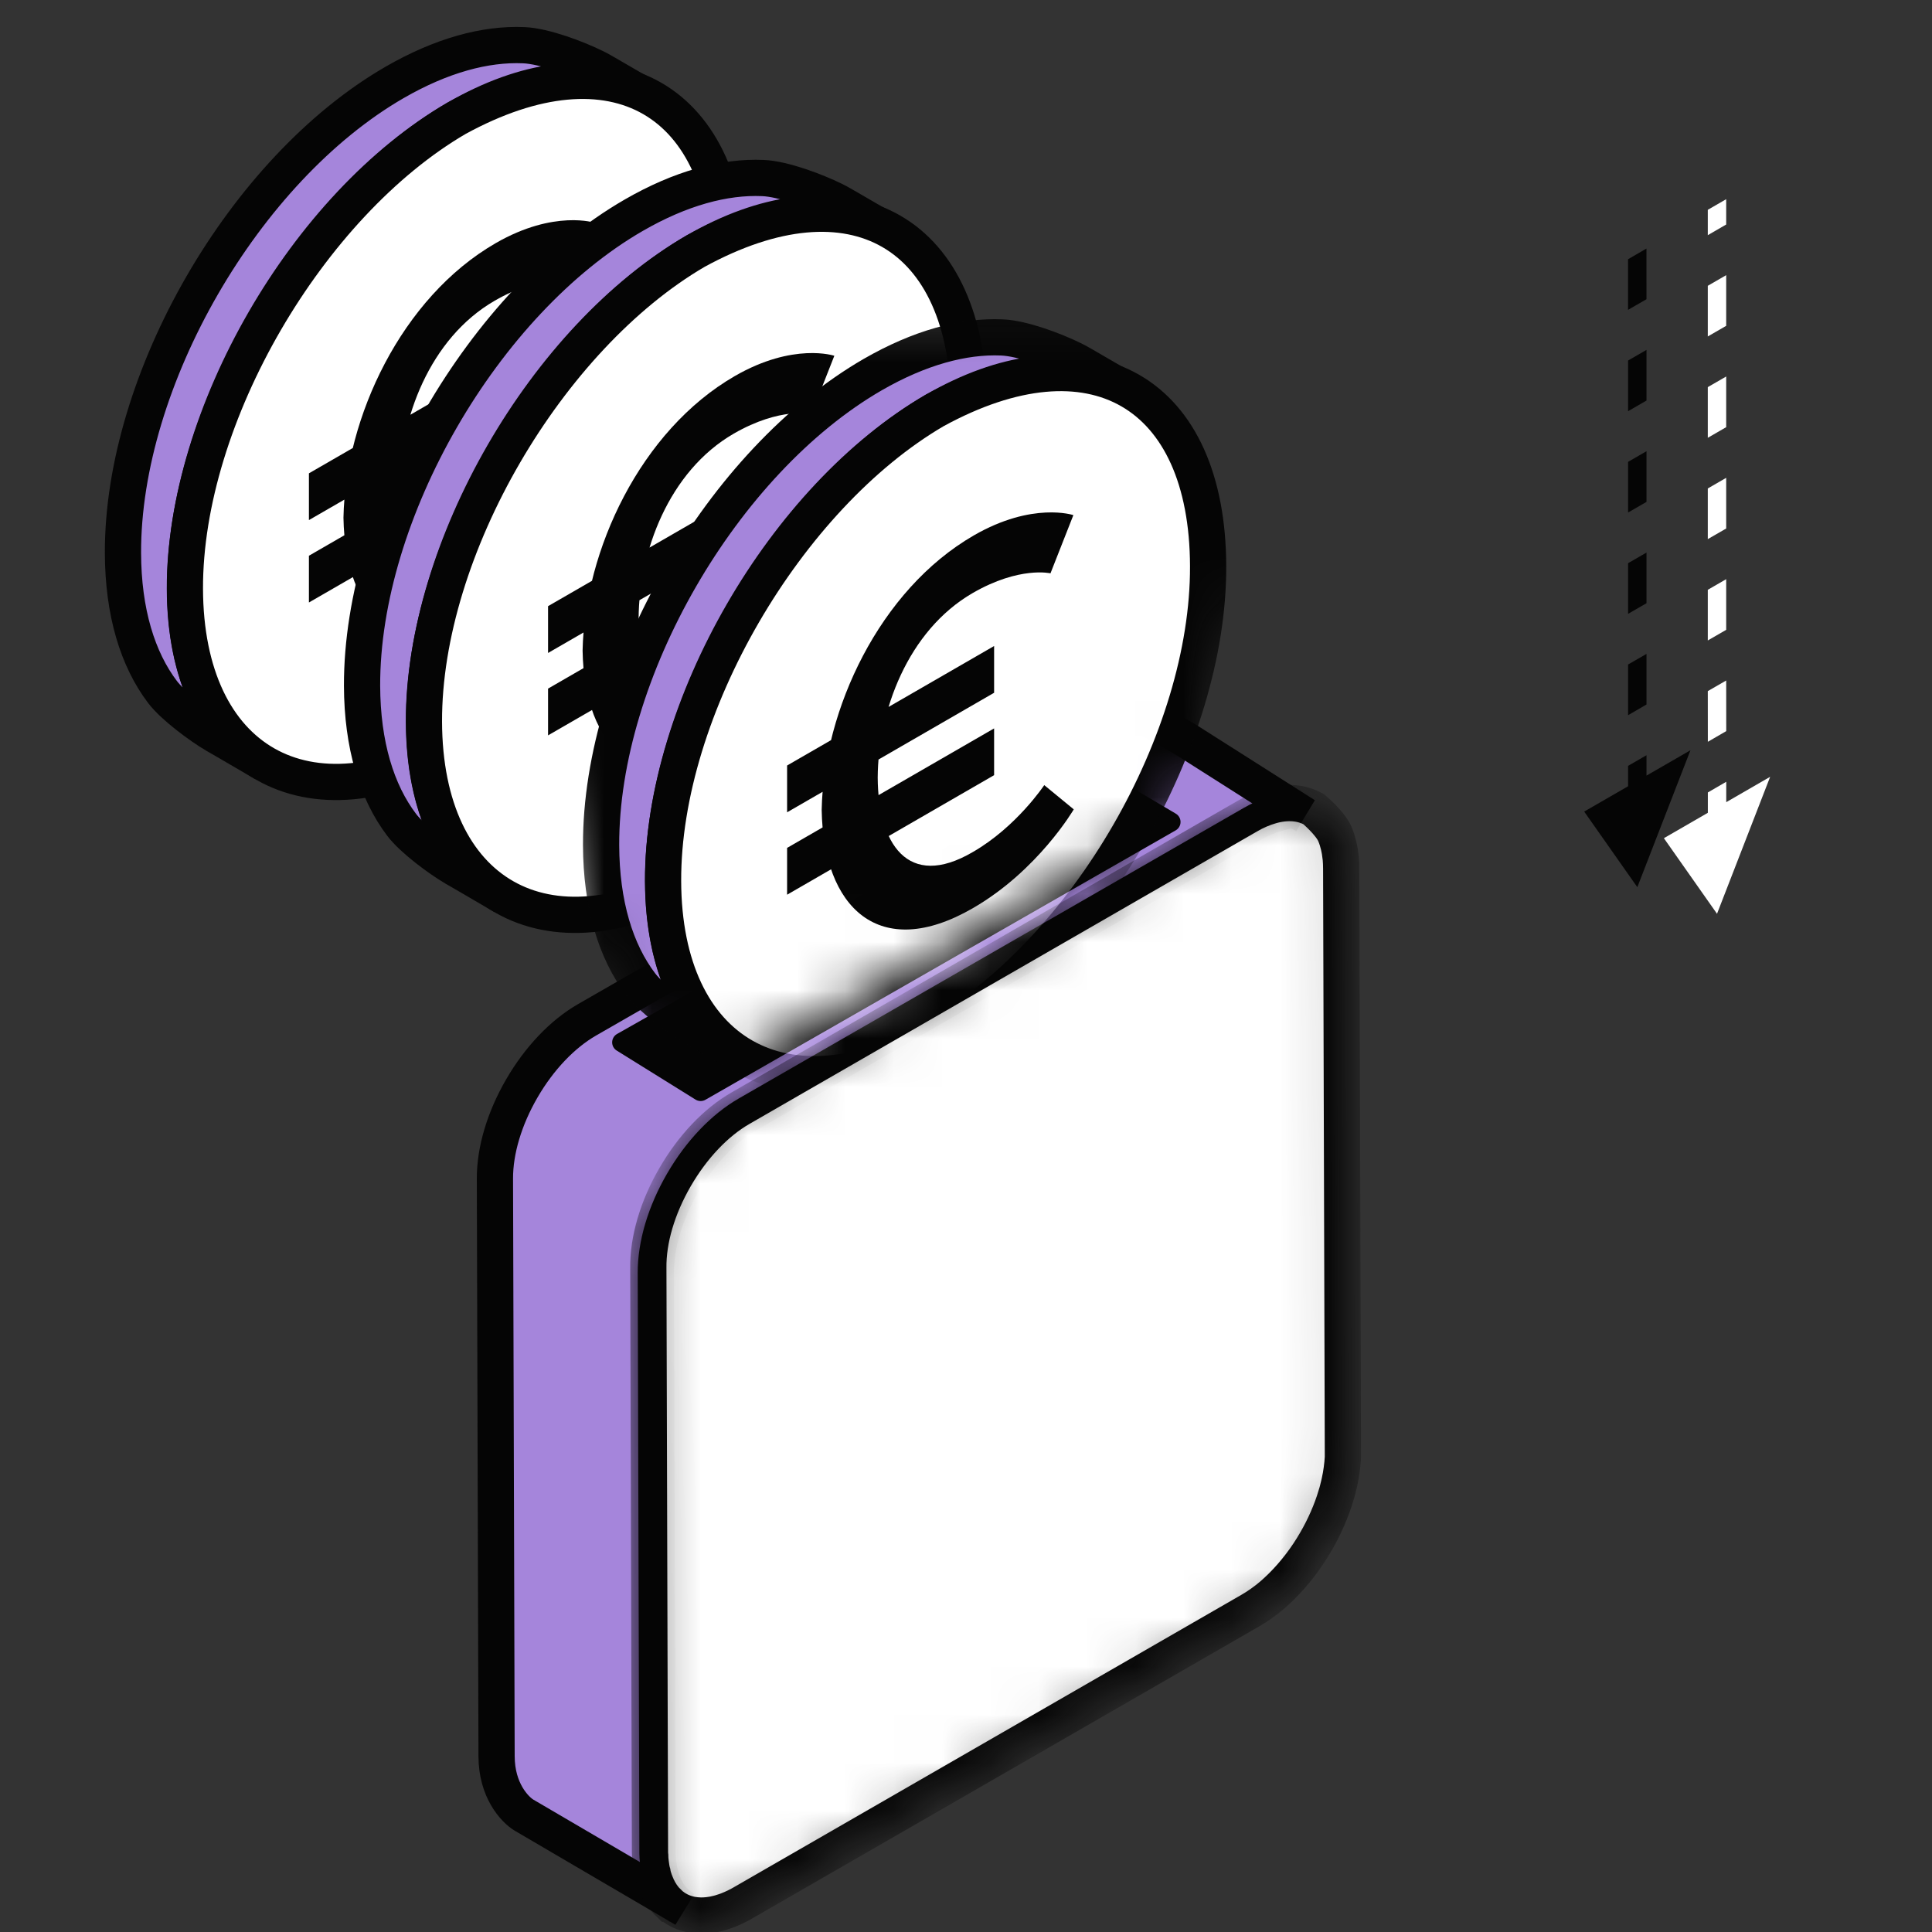
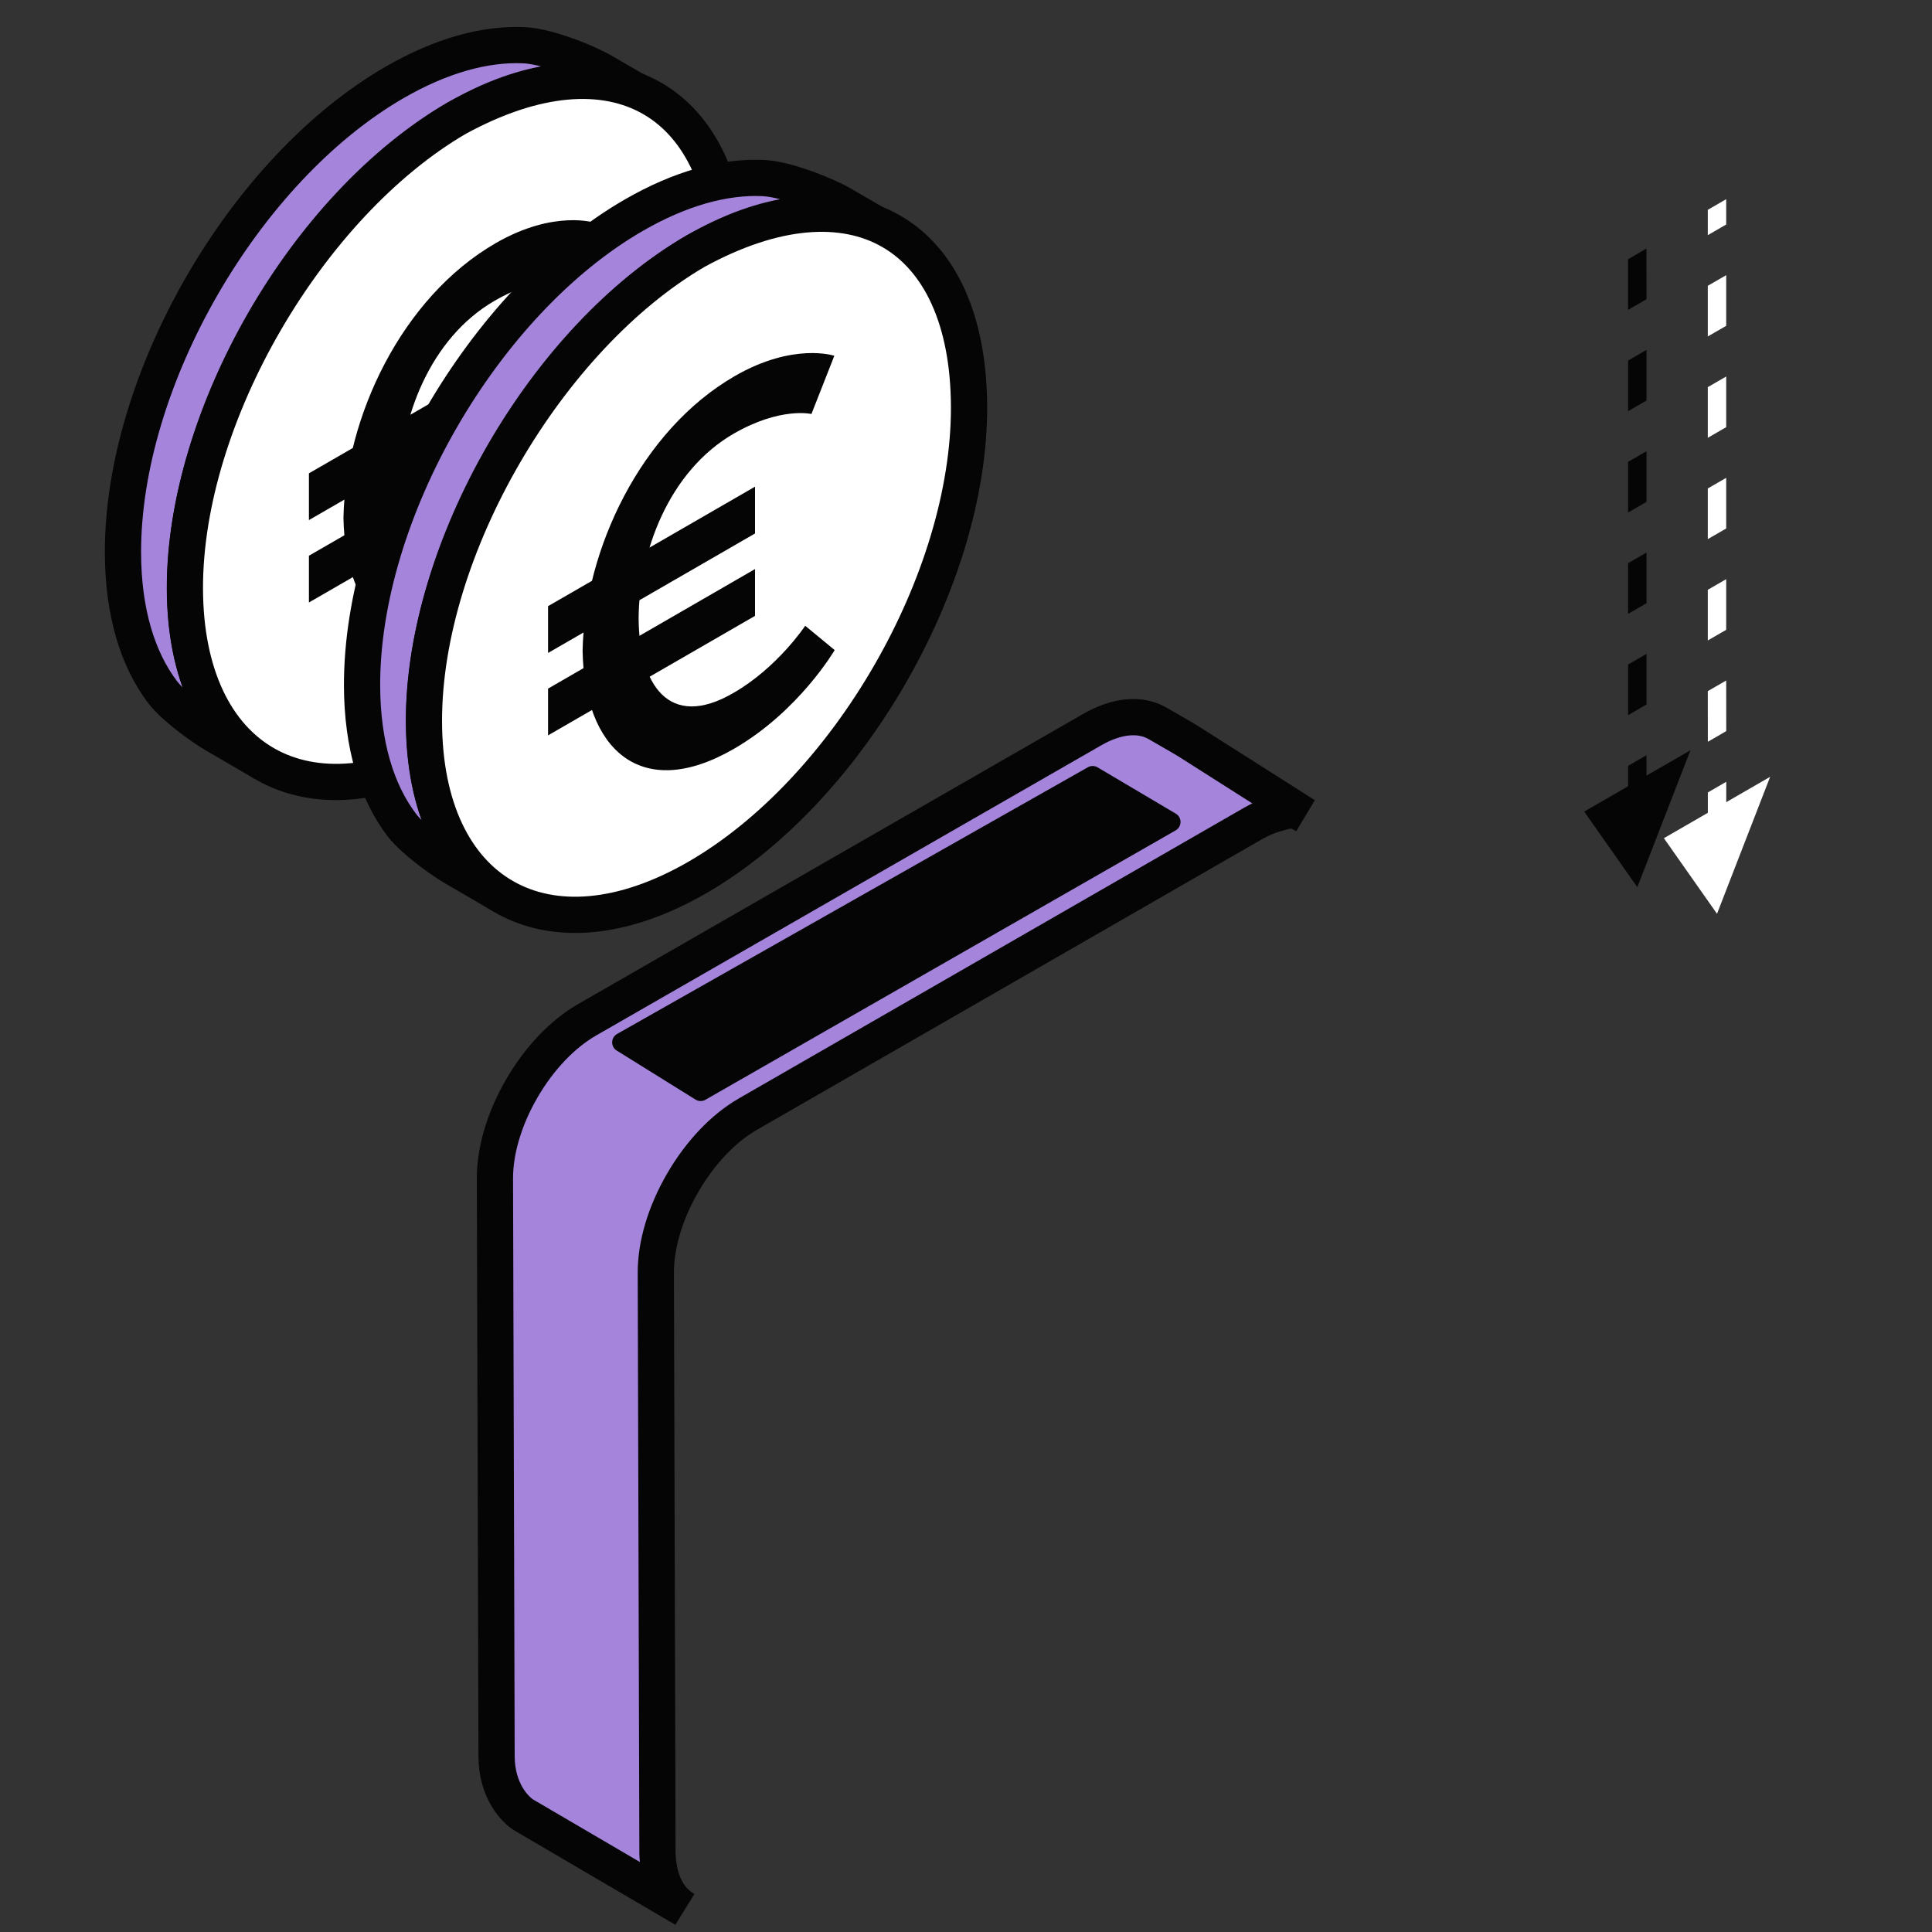
<svg xmlns="http://www.w3.org/2000/svg" width="40" height="40" viewBox="0 0 40 40" fill="none">
  <rect x="0" y="0" width="40" height="40" fill="#333333" stroke="none" />
  <path d="M10.281 36.358L10.247 24.401C10.245 23.82 10.443 23.156 10.804 22.534C11.165 21.911 11.645 21.408 12.153 21.115L22.609 15.108C23.117 14.815 23.598 14.768 23.962 14.974L24.472 15.269L24.563 15.322L27.022 16.884C26.78 16.746 26.74 16.757 26.427 16.844L26.412 16.848C26.245 16.897 26.084 16.966 25.934 17.054L15.484 23.067C14.976 23.359 14.497 23.863 14.136 24.486C13.774 25.108 13.576 25.772 13.578 26.354L13.612 38.31C13.612 38.324 13.612 38.34 13.612 38.353C13.612 38.365 13.613 38.378 13.613 38.392C13.614 38.405 13.615 38.419 13.615 38.432L13.615 38.437L13.617 38.471C13.618 38.484 13.619 38.497 13.621 38.51L13.623 38.537C13.624 38.549 13.626 38.561 13.627 38.573C13.629 38.586 13.63 38.598 13.632 38.611C13.634 38.629 13.637 38.647 13.64 38.664L13.647 38.7L13.652 38.725C13.654 38.735 13.656 38.745 13.658 38.754C13.659 38.758 13.66 38.761 13.66 38.764L13.668 38.799V38.8C13.671 38.812 13.675 38.825 13.678 38.837L13.68 38.843C13.682 38.851 13.684 38.858 13.686 38.866C13.69 38.877 13.692 38.887 13.697 38.9C13.701 38.912 13.705 38.923 13.709 38.937C13.714 38.951 13.719 38.965 13.725 38.979L13.726 38.982C13.73 38.992 13.734 39.002 13.738 39.012C13.74 39.017 13.742 39.022 13.745 39.027C13.748 39.036 13.752 39.044 13.756 39.053L13.759 39.059C13.764 39.071 13.77 39.083 13.776 39.094L13.779 39.1C13.784 39.111 13.789 39.12 13.795 39.13L13.8 39.139C13.804 39.147 13.809 39.155 13.813 39.163C13.815 39.166 13.817 39.169 13.818 39.172C13.824 39.183 13.831 39.194 13.838 39.204C13.845 39.214 13.851 39.225 13.858 39.234L13.86 39.238C13.868 39.249 13.875 39.259 13.883 39.27L13.884 39.271C13.892 39.282 13.9 39.291 13.909 39.302C13.917 39.312 13.925 39.322 13.934 39.332C13.938 39.337 13.942 39.341 13.947 39.346C13.948 39.347 13.95 39.349 13.952 39.351L13.959 39.359L13.964 39.364C13.971 39.371 13.979 39.379 13.987 39.386C13.989 39.389 13.992 39.391 13.995 39.394C14 39.399 14.006 39.404 14.011 39.409H14.012C14.016 39.412 14.019 39.416 14.023 39.418C14.03 39.425 14.037 39.432 14.045 39.438C14.059 39.45 14.073 39.46 14.088 39.471C14.094 39.476 14.101 39.48 14.107 39.485L14.117 39.491C14.122 39.495 14.128 39.499 14.134 39.502L14.148 39.511L14.153 39.514L14.173 39.527L10.848 37.58C10.659 37.465 10.281 37.071 10.281 36.358Z" fill="#A585DB" stroke="#050505" stroke-width="0.75" />
  <mask id="mask0_9175_93542" style="mask-type:luminance" maskUnits="userSpaceOnUse" x="13" y="16" width="15" height="24">
-     <path d="M15.202 22.868C14.68 23.169 14.189 23.687 13.819 24.327C13.448 24.968 13.245 25.65 13.254 26.252L13.289 38.549C13.289 38.564 13.289 38.58 13.289 38.593C13.289 38.606 13.29 38.619 13.29 38.633C13.291 38.647 13.292 38.661 13.292 38.675L13.292 38.679C13.293 38.691 13.294 38.703 13.295 38.715L13.295 38.722C13.296 38.733 13.297 38.744 13.298 38.755C13.299 38.764 13.3 38.774 13.301 38.783C13.302 38.795 13.303 38.807 13.305 38.82C13.306 38.833 13.308 38.846 13.31 38.858C13.312 38.877 13.315 38.895 13.318 38.913C13.32 38.925 13.322 38.938 13.325 38.95L13.33 38.976C13.332 38.986 13.334 38.996 13.336 39.006C13.337 39.009 13.338 39.013 13.338 39.016L13.347 39.052V39.053C13.351 39.068 13.354 39.083 13.358 39.097C13.361 39.105 13.363 39.113 13.365 39.121C13.369 39.133 13.372 39.142 13.376 39.155C13.38 39.168 13.384 39.18 13.389 39.194C13.394 39.209 13.399 39.223 13.405 39.237C13.409 39.248 13.414 39.26 13.418 39.271C13.42 39.276 13.423 39.281 13.425 39.286C13.429 39.295 13.433 39.304 13.437 39.313L13.44 39.32C13.445 39.332 13.451 39.344 13.457 39.356L13.46 39.361C13.465 39.373 13.471 39.382 13.477 39.393L13.482 39.402C13.486 39.41 13.491 39.418 13.496 39.427C13.497 39.43 13.499 39.433 13.501 39.436C13.507 39.447 13.514 39.458 13.521 39.469C13.528 39.48 13.536 39.492 13.544 39.503C13.551 39.514 13.559 39.525 13.568 39.536L13.568 39.538C13.577 39.549 13.585 39.558 13.593 39.569C13.602 39.58 13.611 39.59 13.62 39.6C13.624 39.605 13.628 39.609 13.633 39.614L13.645 39.628L13.65 39.633C13.658 39.641 13.666 39.648 13.674 39.656C13.676 39.659 13.676 39.658 13.682 39.664C13.687 39.669 13.693 39.674 13.698 39.679H13.7C13.703 39.683 13.707 39.686 13.71 39.689C13.718 39.696 13.726 39.703 13.733 39.709C13.748 39.721 13.762 39.732 13.777 39.743C13.784 39.748 13.79 39.753 13.797 39.758L13.807 39.764C13.813 39.768 13.819 39.772 13.824 39.775L13.839 39.785C13.848 39.79 13.857 39.795 13.865 39.8C13.887 39.812 13.908 39.824 13.931 39.834C13.953 39.845 13.976 39.854 13.999 39.863C14.01 39.867 14.022 39.872 14.033 39.876L14.057 39.883C14.085 39.892 14.113 39.899 14.141 39.905L14.174 39.912C14.292 39.933 14.413 39.936 14.532 39.921C14.565 39.917 14.599 39.911 14.633 39.905L14.641 39.903C14.666 39.898 14.692 39.892 14.718 39.886C14.736 39.881 14.754 39.876 14.772 39.871C14.791 39.866 14.809 39.86 14.827 39.854C14.846 39.848 14.864 39.841 14.883 39.836C14.901 39.83 14.92 39.823 14.939 39.815C15.047 39.773 15.152 39.722 15.252 39.664L25.978 33.485C26.059 33.438 26.14 33.385 26.22 33.328C26.252 33.305 26.283 33.282 26.314 33.257C26.338 33.239 26.362 33.221 26.385 33.201C26.409 33.182 26.432 33.162 26.455 33.142C26.517 33.089 26.577 33.032 26.637 32.973C26.92 32.691 27.163 32.372 27.361 32.026C27.452 31.869 27.534 31.707 27.607 31.541L27.613 31.527C27.628 31.491 27.643 31.455 27.657 31.42C27.691 31.338 27.721 31.256 27.747 31.175C27.761 31.135 27.773 31.095 27.786 31.055C27.798 31.014 27.809 30.974 27.82 30.934C27.831 30.894 27.84 30.854 27.85 30.813C27.854 30.793 27.859 30.773 27.863 30.753C27.871 30.713 27.879 30.674 27.886 30.634C27.893 30.595 27.899 30.555 27.904 30.516C27.907 30.497 27.91 30.478 27.912 30.458C27.916 30.428 27.919 30.399 27.921 30.371L27.925 30.327C27.926 30.309 27.928 30.291 27.929 30.273C27.929 30.26 27.931 30.246 27.931 30.233V30.228V30.208V30.194V30.181V30.169V30.166V30.144V30.115V30.106L27.896 17.809C27.896 17.734 27.892 17.661 27.886 17.592C27.881 17.539 27.874 17.488 27.866 17.439C27.852 17.359 27.834 17.281 27.809 17.204C27.795 17.16 27.78 17.116 27.762 17.076C27.664 16.843 27.314 16.552 27.314 16.552C27.062 16.408 26.753 16.384 26.417 16.478C26.246 16.528 26.081 16.599 25.927 16.689L15.202 22.868Z" fill="white" />
-   </mask>
+     </mask>
  <g mask="url(#mask0_9175_93542)">
-     <path d="M15.332 22.943C14.82 23.237 14.339 23.745 13.976 24.372C13.613 25 13.414 25.668 13.423 26.258L13.457 38.306C13.457 38.321 13.457 38.337 13.457 38.349C13.457 38.362 13.458 38.375 13.459 38.389C13.459 38.402 13.46 38.416 13.46 38.43L13.461 38.434C13.461 38.446 13.462 38.458 13.463 38.469L13.463 38.476C13.464 38.486 13.465 38.498 13.466 38.508C13.467 38.517 13.468 38.526 13.469 38.535C13.47 38.547 13.471 38.559 13.473 38.572C13.474 38.584 13.476 38.597 13.478 38.609C13.48 38.627 13.483 38.645 13.486 38.663C13.488 38.675 13.49 38.687 13.492 38.7L13.497 38.725C13.499 38.734 13.501 38.744 13.504 38.754C13.504 38.757 13.506 38.761 13.506 38.764L13.514 38.799V38.8C13.518 38.815 13.521 38.829 13.525 38.843C13.528 38.851 13.53 38.859 13.532 38.867C13.535 38.878 13.538 38.888 13.542 38.9C13.546 38.913 13.55 38.924 13.555 38.939C13.56 38.953 13.565 38.967 13.571 38.98C13.575 38.992 13.579 39.002 13.584 39.014C13.586 39.019 13.588 39.024 13.591 39.029C13.594 39.038 13.598 39.046 13.602 39.055L13.605 39.062C13.61 39.073 13.616 39.085 13.622 39.097L13.625 39.102C13.63 39.114 13.636 39.123 13.641 39.133L13.646 39.142C13.65 39.15 13.655 39.158 13.66 39.166C13.661 39.169 13.663 39.172 13.665 39.175C13.671 39.186 13.678 39.197 13.685 39.208C13.692 39.219 13.699 39.231 13.707 39.241C13.714 39.252 13.722 39.263 13.73 39.273L13.731 39.275C13.739 39.286 13.747 39.295 13.755 39.306C13.764 39.316 13.773 39.326 13.781 39.336C13.785 39.341 13.79 39.345 13.794 39.35L13.806 39.363L13.811 39.368C13.819 39.376 13.826 39.383 13.834 39.391C13.837 39.394 13.836 39.393 13.842 39.398C13.847 39.404 13.853 39.409 13.858 39.414H13.86C13.863 39.417 13.867 39.42 13.87 39.423C13.877 39.43 13.885 39.437 13.892 39.443C13.906 39.455 13.921 39.466 13.936 39.476C13.942 39.481 13.948 39.486 13.955 39.49L13.965 39.497C13.97 39.501 13.976 39.504 13.982 39.508L13.996 39.517C14.005 39.522 14.013 39.527 14.022 39.532C14.043 39.544 14.064 39.556 14.086 39.566C14.108 39.576 14.13 39.585 14.152 39.594C14.164 39.598 14.175 39.602 14.187 39.606L14.21 39.614C14.237 39.622 14.264 39.629 14.292 39.635L14.324 39.642C14.44 39.662 14.558 39.665 14.675 39.65C14.707 39.646 14.74 39.641 14.774 39.635L14.782 39.633C14.807 39.628 14.832 39.622 14.857 39.616C14.875 39.612 14.893 39.607 14.911 39.602C14.928 39.596 14.946 39.591 14.964 39.585C14.982 39.58 15.001 39.572 15.019 39.567C15.037 39.561 15.055 39.554 15.073 39.547C15.179 39.505 15.282 39.456 15.381 39.398L25.889 33.344C25.969 33.298 26.048 33.247 26.126 33.191C26.157 33.169 26.188 33.146 26.219 33.122C26.242 33.103 26.265 33.086 26.288 33.067C26.311 33.048 26.334 33.028 26.357 33.009C26.417 32.956 26.476 32.901 26.535 32.843C26.812 32.566 27.05 32.254 27.245 31.915C27.334 31.762 27.414 31.603 27.485 31.441L27.491 31.426C27.506 31.391 27.521 31.356 27.535 31.321C27.567 31.241 27.597 31.161 27.623 31.082C27.636 31.042 27.649 31.003 27.66 30.963C27.673 30.924 27.684 30.885 27.694 30.845C27.704 30.806 27.714 30.767 27.723 30.727C27.728 30.707 27.732 30.688 27.736 30.668C27.744 30.629 27.752 30.591 27.759 30.552C27.765 30.513 27.771 30.474 27.777 30.436C27.78 30.417 27.782 30.398 27.784 30.379C27.788 30.35 27.791 30.322 27.794 30.294L27.797 30.251C27.798 30.233 27.8 30.216 27.801 30.198C27.801 30.185 27.803 30.172 27.803 30.159V30.154V30.134V30.12V30.108V30.096V30.093V30.071V30.043V30.034L27.768 17.986C27.768 17.912 27.765 17.841 27.759 17.773C27.753 17.721 27.747 17.672 27.739 17.623C27.726 17.545 27.707 17.468 27.684 17.393C27.67 17.35 27.655 17.307 27.638 17.268C27.541 17.04 27.199 16.754 27.199 16.754C26.951 16.613 26.648 16.59 26.32 16.682C26.152 16.73 25.99 16.8 25.839 16.889L15.332 22.943Z" fill="white" stroke="#050505" stroke-width="0.75" stroke-miterlimit="10" />
-   </g>
+     </g>
  <path d="M22.622 16.059L12.874 21.581L14.506 22.596L24.242 17.018L22.622 16.059Z" fill="#050505" stroke="#050505" stroke-width="0.4" stroke-linejoin="round" />
  <path d="M13.47 2.054C13.266 1.936 13.049 1.845 12.815 1.781C12.392 1.664 11.941 1.648 11.505 1.706C10.87 1.788 10.178 2.03 9.455 2.448C6.339 4.247 3.82 8.608 3.831 12.19C3.832 12.861 3.923 13.457 4.09 13.97V13.974C4.224 14.389 4.409 14.749 4.635 15.052C4.709 15.15 4.785 15.24 4.865 15.325C5.048 15.519 5.252 15.679 5.475 15.81L4.695 15.355L4.475 15.228C4.475 15.228 4.461 15.219 4.454 15.216C4.148 15.035 3.595 14.629 3.366 14.329C2.849 13.648 2.549 12.673 2.546 11.448C2.535 7.868 5.054 3.505 8.17 1.706C9.137 1.148 10.046 0.901 10.844 0.936C11.274 0.953 11.955 1.215 12.308 1.389C12.437 1.451 12.413 1.442 13.448 2.041L13.47 2.054Z" fill="#A585DB" stroke="#050505" stroke-width="0.75" stroke-miterlimit="10" />
  <path d="M9.453 2.448C6.397 4.233 3.818 8.608 3.828 12.19C3.839 15.771 6.373 17.215 9.489 15.416C12.607 13.617 15.124 9.256 15.114 5.673C15.103 2.072 12.722 0.657 9.453 2.448Z" fill="white" stroke="#050505" stroke-width="0.75" stroke-miterlimit="10" />
  <path d="M10.242 12.754C8.301 13.874 7.144 12.742 7.111 10.718C7.151 8.646 8.308 6.163 10.261 5.035C11.479 4.332 12.323 4.615 12.323 4.615L11.848 5.82C11.848 5.82 11.207 5.669 10.242 6.226C8.888 7.008 8.279 8.688 8.271 10.049C8.279 11.399 8.885 12.385 10.242 11.591C11.149 11.067 11.72 10.205 11.72 10.205L12.33 10.708C12.33 10.708 11.591 11.974 10.242 12.754ZM6.396 12.474V11.506L10.681 9.031L10.681 10L6.396 12.474ZM6.396 10.768V9.8L10.681 7.325V8.294L6.396 10.768Z" fill="#050505" />
  <path d="M18.421 4.804C18.217 4.686 17.999 4.595 17.765 4.531C17.342 4.414 16.891 4.398 16.456 4.456C15.82 4.538 15.128 4.78 14.405 5.198C11.289 6.997 8.77 11.358 8.781 14.941C8.783 15.611 8.873 16.207 9.04 16.72V16.724C9.175 17.138 9.359 17.499 9.586 17.802C9.659 17.899 9.735 17.99 9.816 18.076C9.998 18.269 10.202 18.429 10.425 18.56L9.645 18.105L9.425 17.978C9.425 17.978 9.411 17.969 9.404 17.966C9.098 17.785 8.545 17.379 8.317 17.079C7.799 16.398 7.5 15.423 7.496 14.198C7.486 10.618 10.004 6.255 13.121 4.456C14.087 3.898 14.997 3.651 15.794 3.686C16.225 3.703 16.905 3.965 17.259 4.139C17.387 4.201 17.363 4.192 18.398 4.791L18.421 4.804Z" fill="#A585DB" stroke="#050505" stroke-width="0.75" stroke-miterlimit="10" />
  <path d="M14.402 5.199C11.346 6.984 8.767 11.359 8.777 14.941C8.788 18.522 11.322 19.966 14.438 18.167C17.556 16.368 20.073 12.007 20.063 8.424C20.052 4.823 17.671 3.408 14.402 5.199Z" fill="white" stroke="#050505" stroke-width="0.75" stroke-miterlimit="10" />
  <path d="M15.193 15.505C13.252 16.625 12.095 15.493 12.062 13.469C12.103 11.397 13.259 8.914 15.213 7.786C16.431 7.083 17.274 7.366 17.274 7.366L16.8 8.571C16.8 8.571 16.159 8.42 15.193 8.977C13.839 9.759 13.23 11.439 13.222 12.8C13.23 14.15 13.836 15.136 15.193 14.342C16.1 13.818 16.671 12.956 16.671 12.956L17.281 13.459C17.281 13.459 16.543 14.725 15.193 15.505ZM11.347 15.225V14.257L15.632 11.782V12.751L11.347 15.225ZM11.347 13.519L11.347 12.55L15.632 10.076V11.045L11.347 13.519Z" fill="#050505" />
  <mask id="mask1_9175_93542" style="mask-type:alpha" maskUnits="userSpaceOnUse" x="8" y="6" width="20" height="17">
-     <path d="M24.733 16.671L27.571 6.157H8.32L12.673 21.457L14.429 22.482L24.733 16.671Z" fill="#1D1D1B" />
-   </mask>
+     </mask>
  <g mask="url(#mask1_9175_93542)">
    <path d="M23.37 8.104C23.166 7.985 22.948 7.895 22.715 7.83C22.291 7.714 21.84 7.698 21.405 7.756C20.769 7.837 20.078 8.079 19.355 8.497C16.238 10.297 13.72 14.658 13.73 18.24C13.732 18.911 13.822 19.506 13.99 20.02V20.024C14.124 20.438 14.308 20.799 14.535 21.102C14.608 21.199 14.685 21.29 14.765 21.375C14.948 21.569 15.152 21.729 15.374 21.86L14.594 21.405L14.375 21.278C14.375 21.278 14.361 21.269 14.354 21.265C14.047 21.084 13.494 20.679 13.266 20.379C12.748 19.698 12.449 18.723 12.445 17.498C12.435 13.917 14.954 9.555 18.07 7.755C19.037 7.198 19.946 6.951 20.744 6.986C21.174 7.003 21.854 7.264 22.208 7.439C22.337 7.501 22.313 7.492 23.347 8.091L23.37 8.104Z" fill="#A585DB" stroke="#050505" stroke-width="0.75" stroke-miterlimit="10" />
    <path d="M19.352 8.497C16.296 10.282 13.717 14.658 13.728 18.24C13.738 21.821 16.273 23.265 19.389 21.466C22.507 19.667 25.024 15.306 25.013 11.723C25.003 8.122 22.622 6.707 19.352 8.497Z" fill="white" stroke="#050505" stroke-width="0.75" stroke-miterlimit="10" />
    <path d="M20.142 18.803C18.201 19.924 17.045 18.791 17.012 16.768C17.052 14.696 18.208 12.213 20.162 11.085C21.38 10.382 22.223 10.665 22.223 10.665L21.749 11.87C21.749 11.87 21.108 11.719 20.142 12.276C18.788 13.058 18.179 14.738 18.172 16.099C18.179 17.449 18.785 18.435 20.142 17.64C21.049 17.117 21.62 16.255 21.62 16.255L22.231 16.757C22.231 16.757 21.492 18.024 20.142 18.803ZM16.296 18.524L16.296 17.555L20.582 15.081V16.049L16.296 18.524ZM16.296 16.818V15.849L20.582 13.375L20.582 14.343L16.296 16.818Z" fill="#050505" />
  </g>
  <path d="M35.549 18.919L34.449 17.354L36.649 16.083L35.549 18.919ZM35.359 17.455V16.407L35.74 16.186L35.74 17.235L35.359 17.455ZM35.359 15.358L35.358 14.309L35.739 14.089L35.74 15.137L35.359 15.358ZM35.358 13.26L35.358 12.211L35.739 11.991V13.04L35.358 13.26ZM35.358 11.162L35.358 10.113L35.739 9.893L35.739 10.942L35.358 11.162ZM35.358 9.064L35.358 8.015L35.739 7.795L35.739 8.844L35.358 9.064ZM35.358 6.966L35.358 5.917L35.739 5.697L35.739 6.746L35.358 6.966ZM35.358 4.869V4.344L35.739 4.124V4.648L35.358 4.869Z" fill="white" />
  <path fill-rule="evenodd" clip-rule="evenodd" d="M33.707 5.367V6.415L34.089 6.195L34.088 5.146L33.707 5.367ZM33.708 7.464L33.708 8.513L34.089 8.293L34.089 7.244L33.708 7.464ZM33.708 9.562L33.708 10.611L34.089 10.391L34.089 9.342L33.708 9.562ZM33.708 11.66L33.708 12.709L34.089 12.489L34.089 11.44L33.708 11.66ZM33.708 13.758L33.708 14.807L34.089 14.586L34.089 13.538L33.708 13.758ZM34.089 16.058L34.999 15.533L33.899 18.368L32.799 16.803L33.708 16.278V15.856L34.089 15.636V16.058Z" fill="#050505" />
</svg>